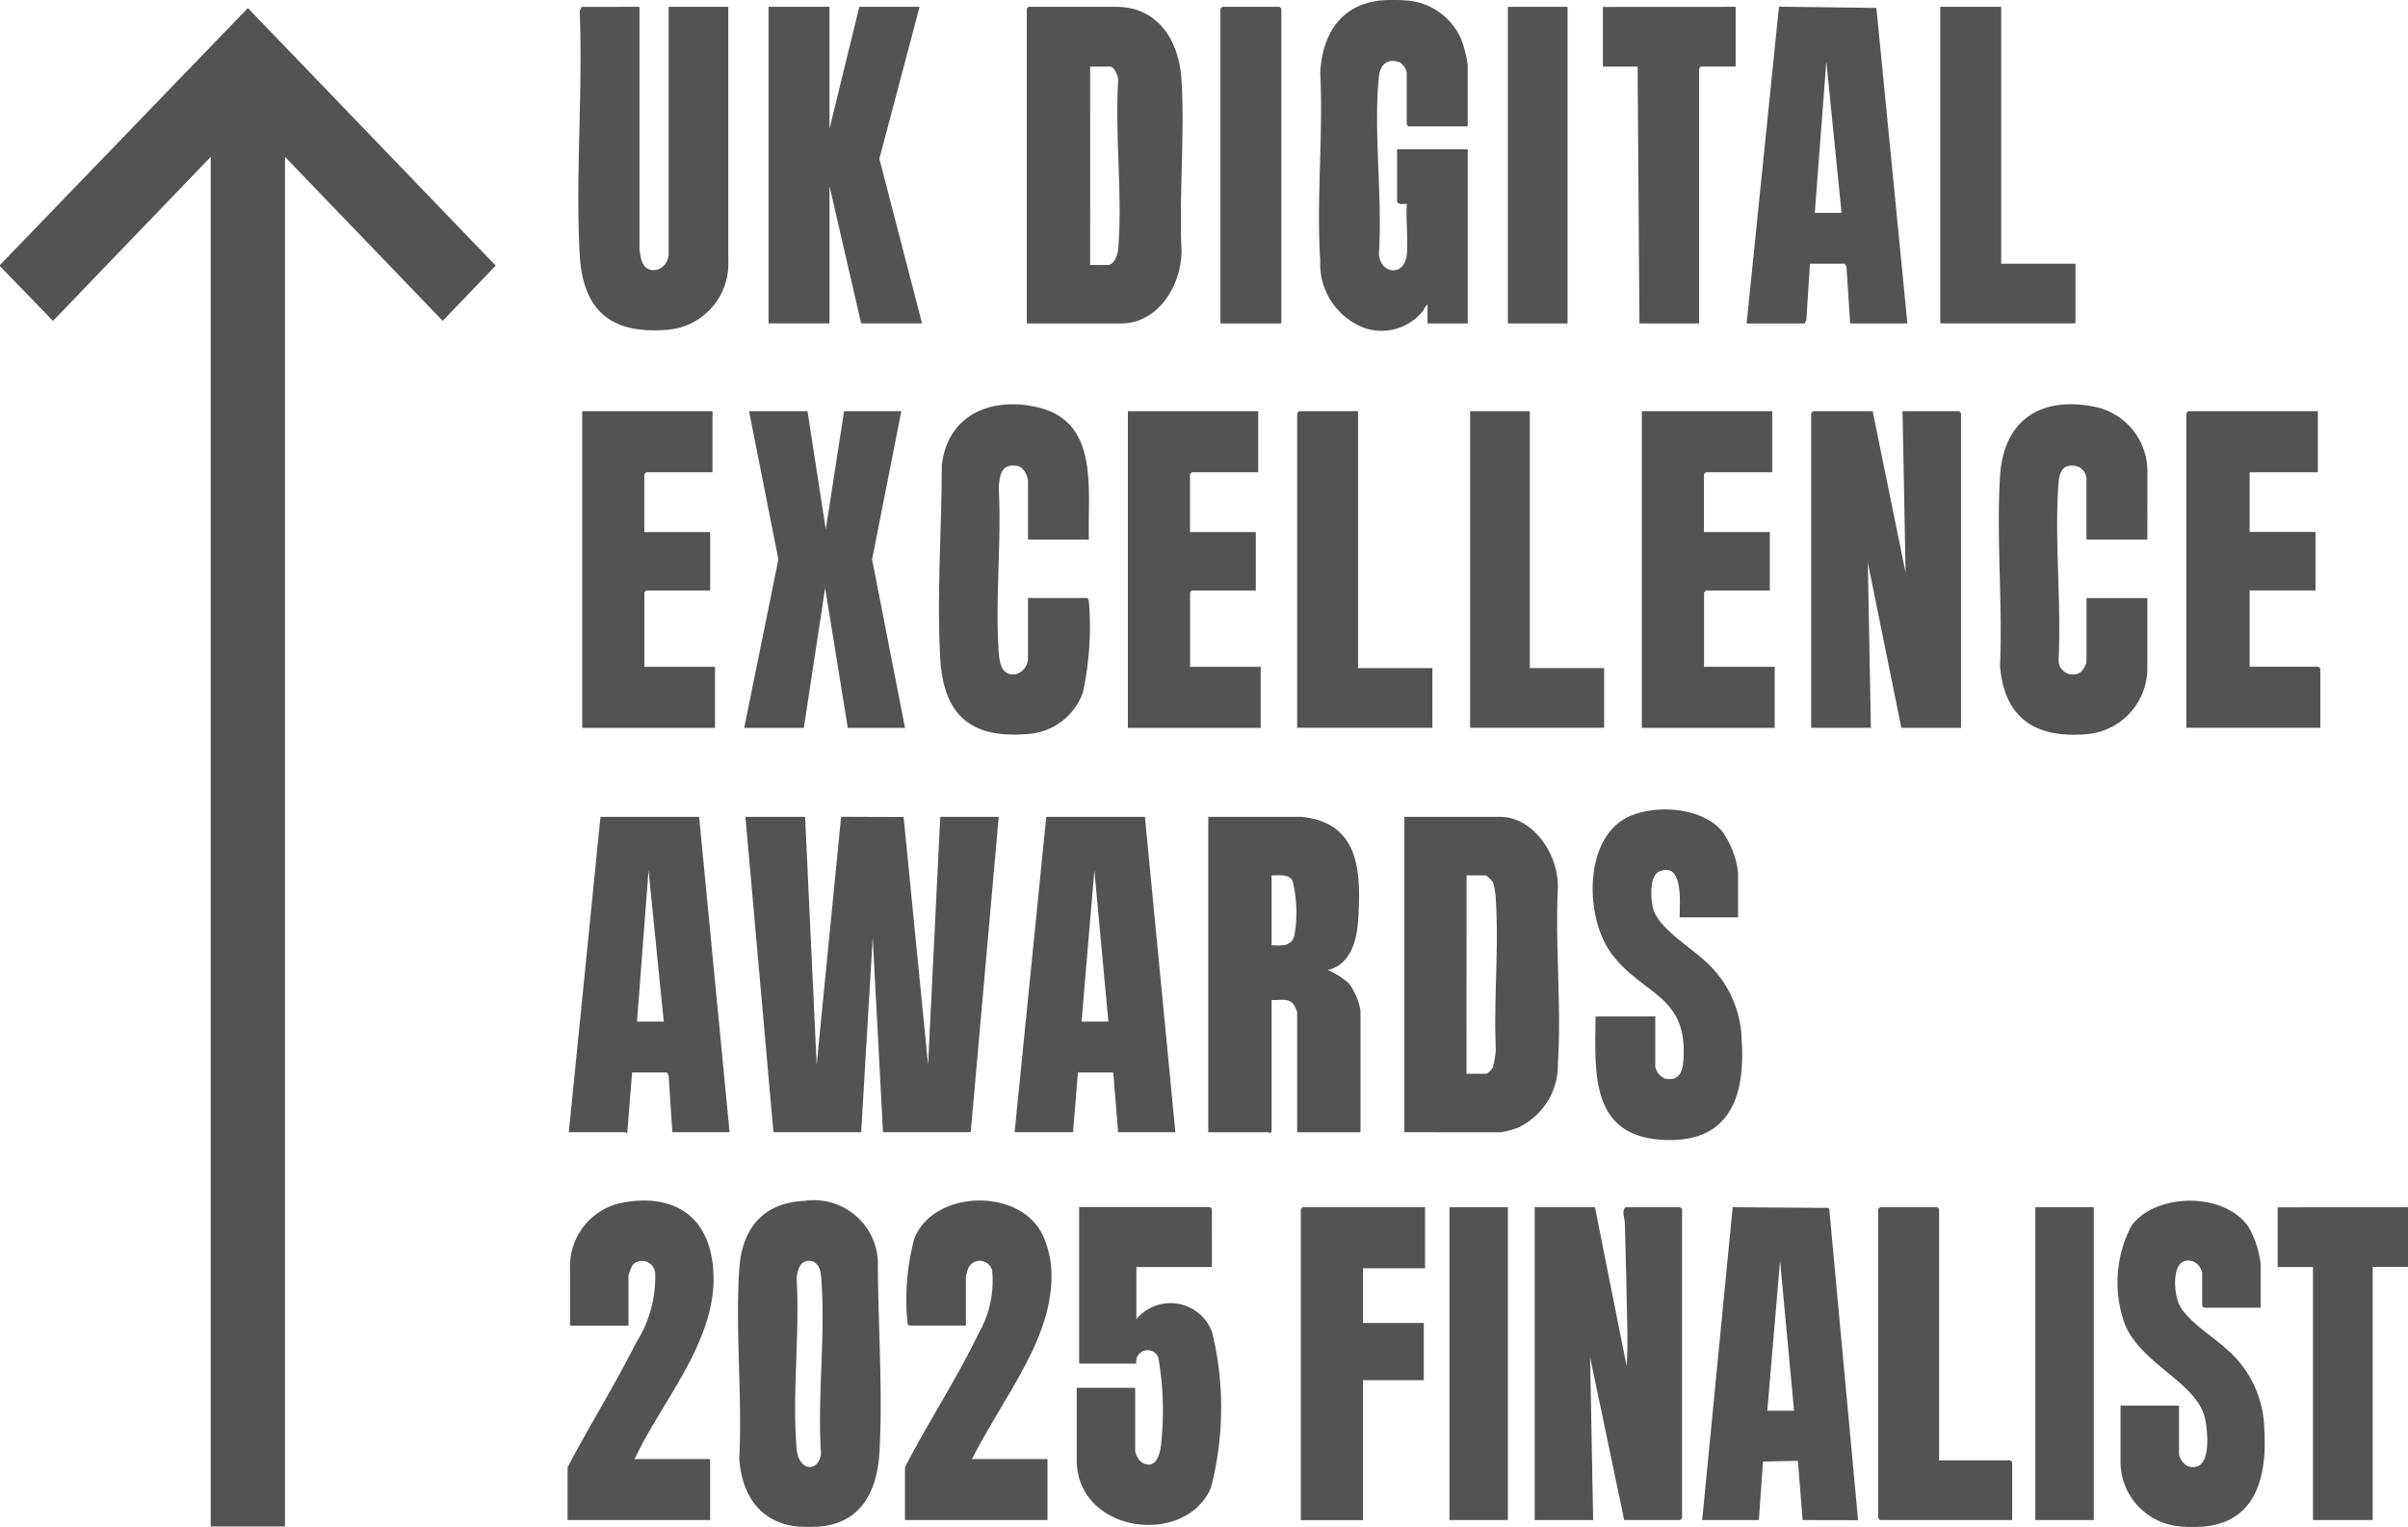
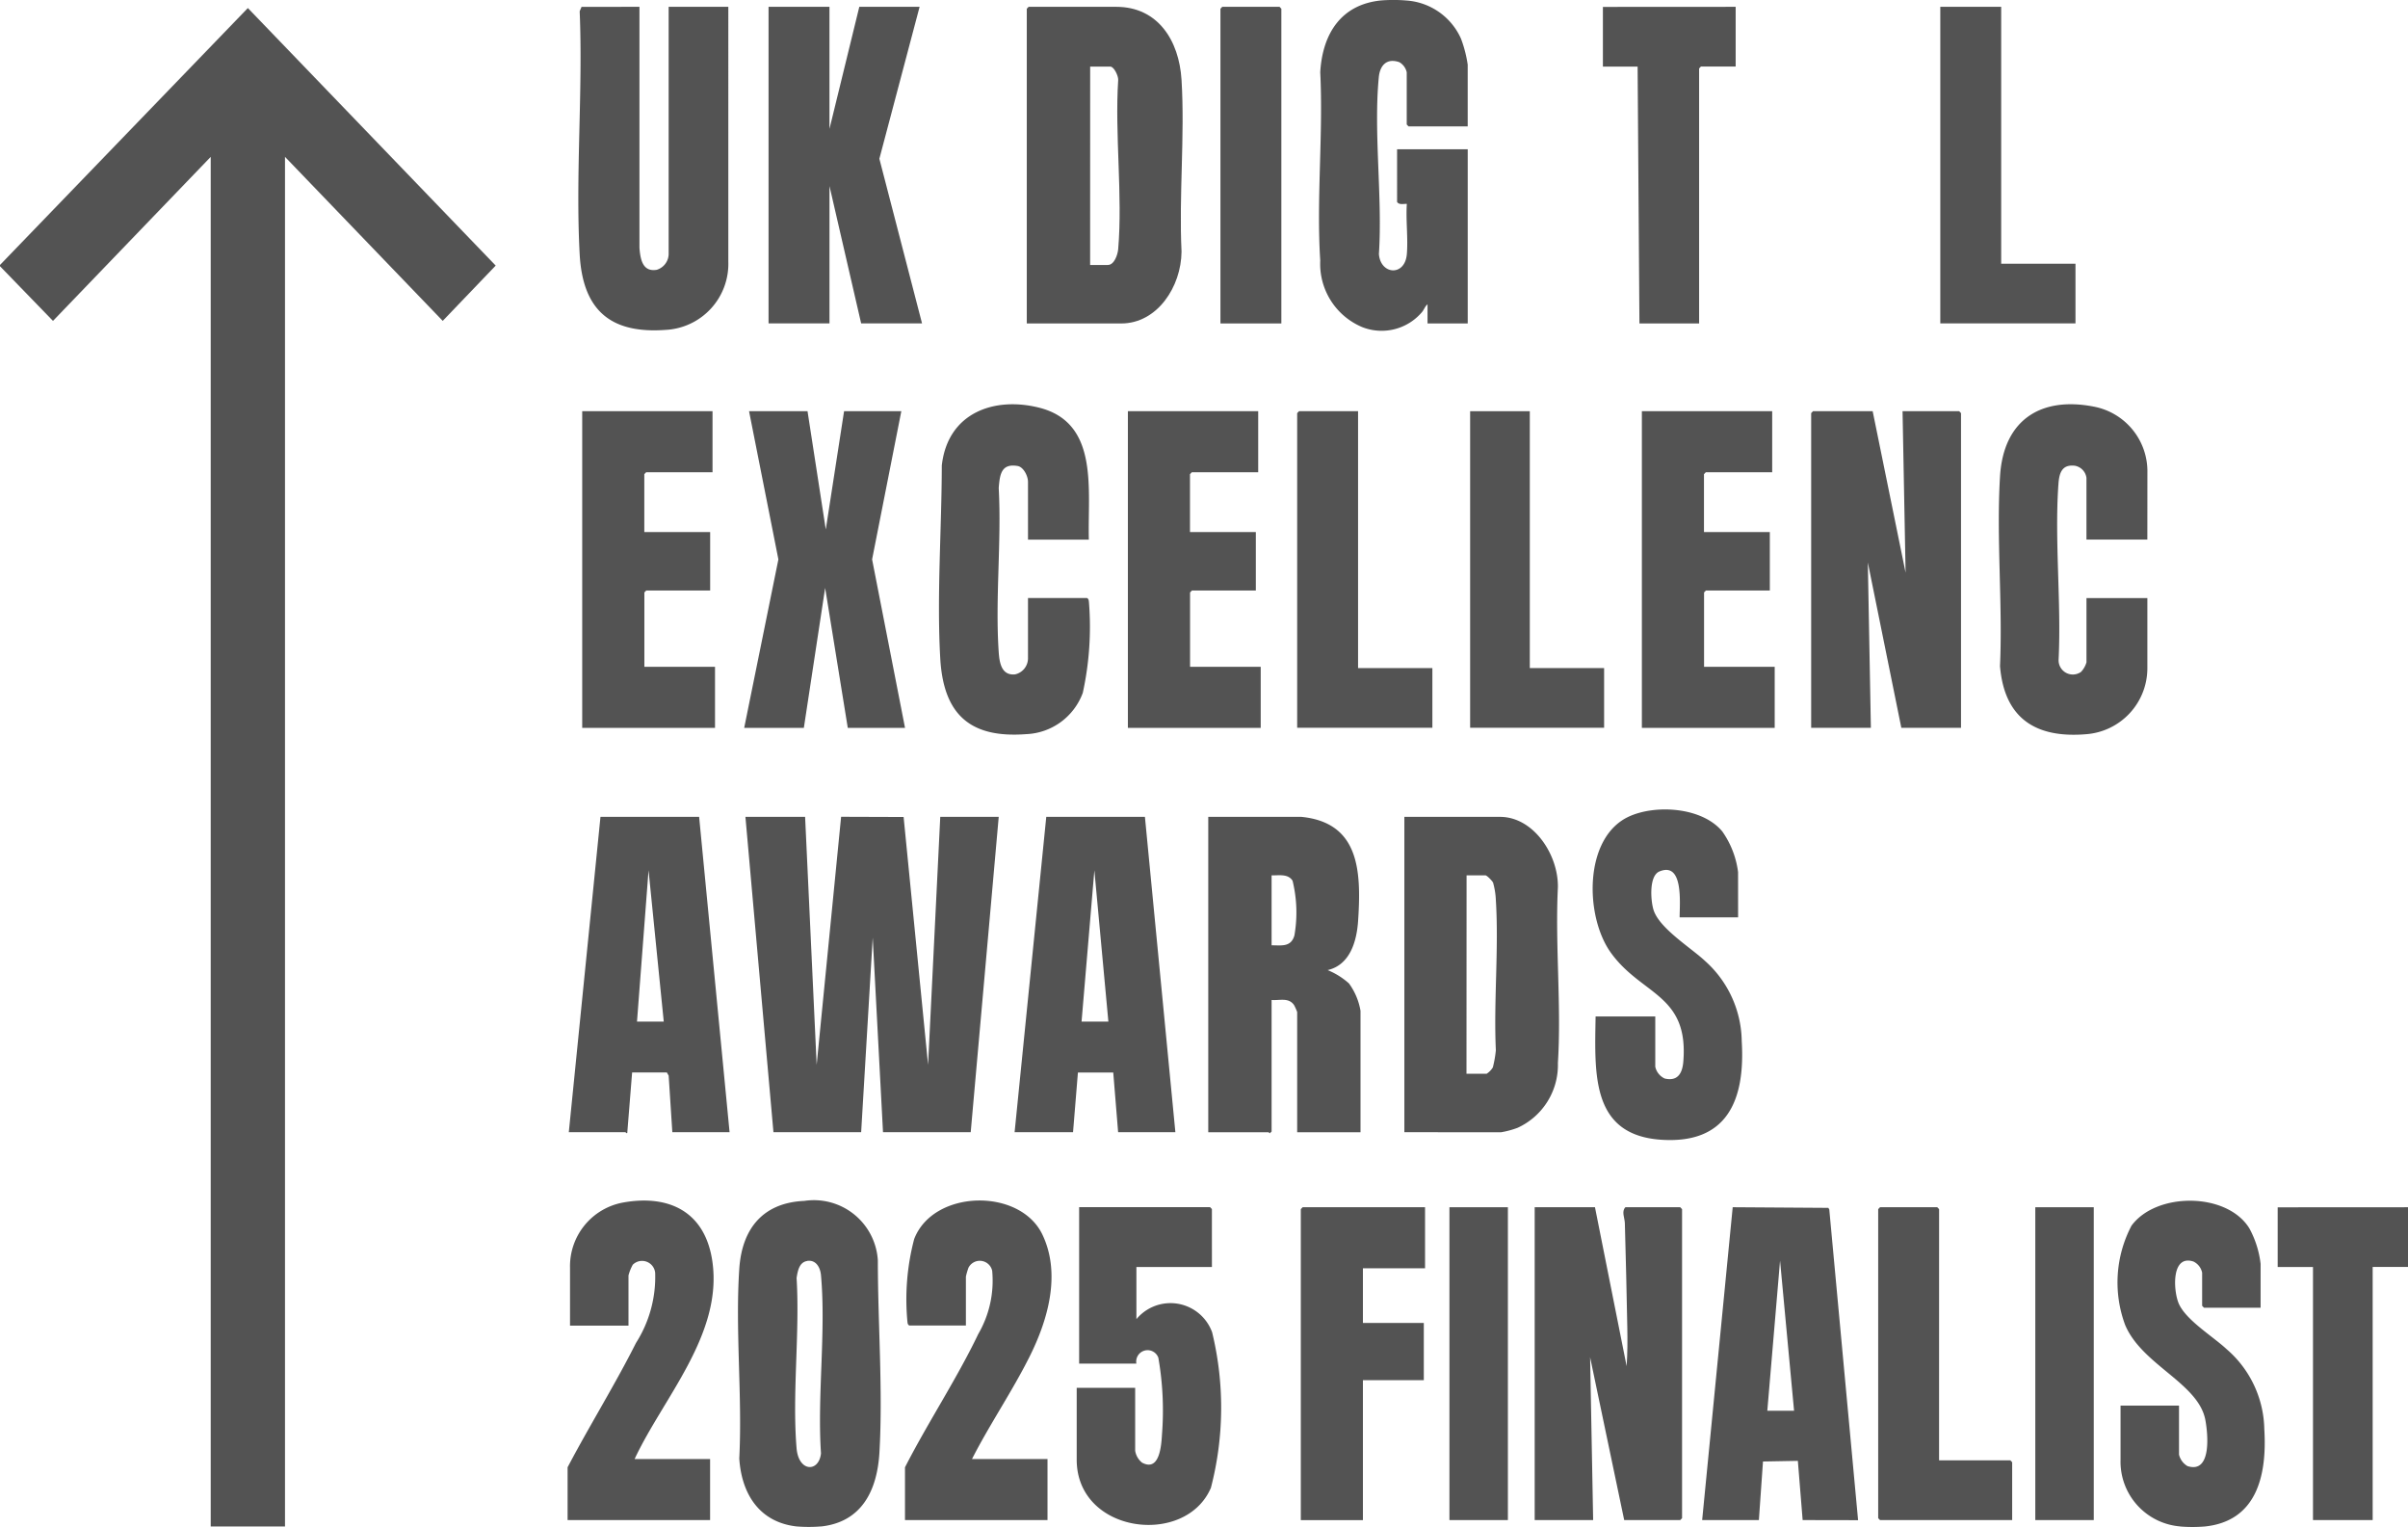
<svg xmlns="http://www.w3.org/2000/svg" width="117.02" height="74.187" viewBox="0 0 117.02 74.187">
  <g id="Group_2639" data-name="Group 2639" transform="translate(0)">
    <g id="Group_2637" data-name="Group 2637" transform="translate(0 0)">
      <g id="Group_2634" data-name="Group 2634">
        <path id="Path_2210" data-name="Path 2210" d="M0,18.808,12.045,6.326,24.089,18.839l-2.574,2.686-7.665-7.969V80.1H10.24V13.557L2.575,21.526,0,18.87Z" transform="translate(0 -5.935)" fill="#535353" />
        <path id="Path_2211" data-name="Path 2211" d="M1087.155.022a3.142,3.142,0,0,1,2.692,1.855,5.987,5.987,0,0,1,.327,1.265v3H1087.3l-.089-.093V3.513a.755.755,0,0,0-.358-.491c-.6-.211-.945.137-1,.739-.259,2.7.187,5.837.006,8.58.077,1.013,1.264,1.1,1.357.009.066-.778-.054-1.655,0-2.443-.162-.011-.362.06-.474-.092V7.251h3.433v8.464h-1.953v-.927c-.115.079-.166.25-.266.371a2.572,2.572,0,0,1-2.9.737,3.331,3.331,0,0,1-2.048-3.237c-.191-2.969.15-6.157,0-9.15.112-1.909,1.045-3.3,2.962-3.488a7.773,7.773,0,0,1,1.184,0" transform="translate(-1018.849 0)" fill="#535353" />
        <path id="Path_2212" data-name="Path 2212" d="M609.949,959.468a7.358,7.358,0,0,1-1.184,0c-1.772-.2-2.668-1.534-2.784-3.3.154-3.01-.2-6.226,0-9.211.133-2.013,1.2-3.222,3.166-3.306a3.113,3.113,0,0,1,3.568,2.893c0,3.028.25,6.3.078,9.315-.108,1.895-.882,3.4-2.844,3.612m-.665-12.9c-.39.059-.462.481-.518.822.164,2.675-.221,5.64,0,8.28.1,1.162,1.087,1.174,1.186.245-.187-2.779.248-5.915,0-8.652-.035-.39-.246-.759-.667-.7" transform="translate(-570.055 -885.305)" fill="#535353" />
        <path id="Path_2213" data-name="Path 2213" d="M1741.652,959.47a3.157,3.157,0,0,1-2.9-3.244V953.6h2.841v2.379a.884.884,0,0,0,.411.559c1.184.384,1-1.563.865-2.262-.355-1.776-3.07-2.651-3.891-4.588a5.931,5.931,0,0,1,.306-4.83c1.211-1.646,4.652-1.631,5.731.135a4.747,4.747,0,0,1,.543,1.719v2.132h-2.752l-.089-.093v-1.606a.771.771,0,0,0-.424-.546c-1.061-.347-.983,1.349-.73,2,.321.822,1.683,1.641,2.339,2.255a5.253,5.253,0,0,1,1.836,3.891c.139,2.278-.383,4.474-2.9,4.729a7.57,7.57,0,0,1-1.184,0" transform="translate(-1635.701 -885.307)" fill="#535353" />
        <path id="Path_2214" data-name="Path 2214" d="M1876.333,948.771v2.9h-1.717V963.97h-2.9V951.675H1870v-2.9Z" transform="translate(-1759.313 -890.116)" fill="#535353" />
        <path id="Path_2215" data-name="Path 2215" d="M614.9,641.907l.562,12.048,1.188-12.052,3.037.01,1.189,12.041.592-12.047h2.841l-1.361,15.322h-4.262l-.5-9.454-.562,9.454h-4.262L612,641.907Z" transform="translate(-575.775 -602.219)" fill="#535353" />
        <path id="Path_2216" data-name="Path 2216" d="M1489.989,323.163l1.6,7.847-.148-7.847h2.752l.089.093v15.291h-2.9l-1.628-8.033.148,8.033H1487V323.256l.089-.093Z" transform="translate(-1398.984 -303.184)" fill="#535353" />
        <path id="Path_2217" data-name="Path 2217" d="M843,20.746V5.455l.089-.093h4.262c2.014,0,3.052,1.629,3.169,3.55.166,2.716-.131,5.611,0,8.346-.015,1.7-1.176,3.488-2.932,3.488Zm3.078-2.842h.858c.317,0,.482-.5.506-.77.222-2.615-.171-5.569,0-8.22.013-.185-.2-.649-.385-.649h-.977Z" transform="translate(-793.102 -5.03)" fill="#535353" />
        <path id="Path_2218" data-name="Path 2218" d="M1262.93,948.771l1.539,7.724c.042-.624.045-1.261.032-1.888-.035-1.677-.068-3.383-.119-5.066-.008-.25-.174-.57.027-.77h2.664l.089.093v15.013l-.089.093h-2.723l-1.657-7.909.148,7.909H1260v-15.2Z" transform="translate(-1185.42 -890.116)" fill="#535353" />
        <path id="Path_2219" data-name="Path 2219" d="M996.528,641.963c2.817.283,2.913,2.628,2.755,5.038-.067,1.024-.4,2.156-1.482,2.407a3.581,3.581,0,0,1,1.037.648,3.145,3.145,0,0,1,.561,1.33v5.9h-3.078v-5.839a2.532,2.532,0,0,0-.15-.337c-.264-.386-.7-.217-1.093-.25v6.395l-.089.079c-.024,0-.045-.048-.059-.048H992V641.963Zm-1.45,6.24c.478,0,.945.1,1.109-.48a6.5,6.5,0,0,0-.089-2.654c-.218-.355-.673-.254-1.02-.264Z" transform="translate(-933.283 -602.275)" fill="#535353" />
        <path id="Path_2220" data-name="Path 2220" d="M1153,657.285V641.963h4.647c1.631,0,2.842,1.837,2.814,3.426-.14,2.791.177,5.762,0,8.532a3.355,3.355,0,0,1-1.956,3.148,4.291,4.291,0,0,1-.8.217Zm3.019-2.842H1157a.962.962,0,0,0,.3-.308,5.424,5.424,0,0,0,.146-.836c-.11-2.388.149-4.921,0-7.292a3.689,3.689,0,0,0-.135-.848c-.042-.091-.3-.354-.371-.354h-.917Z" transform="translate(-1084.753 -602.275)" fill="#535353" />
        <path id="Path_2221" data-name="Path 2221" d="M477.826,5.362V17.069c.044.563.154,1.186.842,1.069a.815.815,0,0,0,.577-.759V5.362h2.9V17.75a3.214,3.214,0,0,1-3.046,3.308c-2.623.192-4.028-.9-4.178-3.676-.208-3.862.163-7.923,0-11.806l.092-.213Z" transform="translate(-446.751 -5.03)" fill="#535353" />
        <path id="Path_2222" data-name="Path 2222" d="M633.96,5.362v5.931l1.45-5.931h2.93l-1.955,7.381,2.074,8H635.5l-1.539-6.673v6.673H631V5.362Z" transform="translate(-593.651 -5.03)" fill="#535353" />
-         <path id="Path_2223" data-name="Path 2223" d="M1441.813,20.691h-2.782l-.177-2.749-.089-.154h-1.687l-.177,2.749-.089.155H1434L1435.573,5.3l4.734.061Zm-4.5-5.375h1.3l-.739-7.353Z" transform="translate(-1349.121 -4.975)" fill="#535353" />
        <path id="Path_2224" data-name="Path 2224" d="M473.333,641.964l1.48,15.322h-2.782l-.178-2.749-.089-.155h-1.687l-.236,2.94c-.042.037-.075-.036-.089-.036H467l1.539-15.322Zm-3.019,9.947h1.3l-.739-7.353Z" transform="translate(-439.358 -602.276)" fill="#535353" />
        <path id="Path_2225" data-name="Path 2225" d="M839.333,641.964l1.48,15.322h-2.782l-.237-2.9h-1.717l-.237,2.9H833l1.539-15.322Zm-1.776,9.947-.681-7.351-.622,7.351Z" transform="translate(-783.694 -602.276)" fill="#535353" />
        <path id="Path_2226" data-name="Path 2226" d="M778.242,324.363h-2.959v-2.811c0-.272-.214-.719-.506-.768-.789-.132-.865.4-.917,1.074.141,2.6-.177,5.4,0,7.975.037.534.146,1.14.794,1.076a.8.8,0,0,0,.629-.769V327.2h2.871c.084.054.082.123.092.213a14.994,14.994,0,0,1-.3,4.392,3.063,3.063,0,0,1-2.752,2.008c-2.653.2-4.015-.88-4.175-3.679-.173-3.041.07-6.322.075-9.373.286-2.567,2.549-3.359,4.731-2.81,2.928.737,2.351,3.985,2.415,6.407" transform="translate(-725.326 -298.144)" fill="#535353" />
        <path id="Path_2227" data-name="Path 2227" d="M1648.234,324.3h-2.959v-3a.69.69,0,0,0-.562-.589c-.621-.073-.763.338-.8.895-.194,2.747.145,5.748.009,8.522a.691.691,0,0,0,1.089.6,1.142,1.142,0,0,0,.265-.465v-3.12h2.959v3.429a3.216,3.216,0,0,1-2.987,3.184c-2.361.193-3.957-.7-4.174-3.308.134-3.019-.181-6.209,0-9.208.165-2.791,2.02-3.9,4.563-3.4a3.2,3.2,0,0,1,2.6,3.092Z" transform="translate(-1543.881 -298.083)" fill="#535353" />
        <path id="Path_2228" data-name="Path 2228" d="M1402.383,963.914l-.233-2.877-1.694.031-.2,2.846H1397.5l1.484-15.2,4.646.031.047.074,1.4,15.1Zm-1.717-5.313h1.3l-.681-7.291Z" transform="translate(-1314.781 -890.06)" fill="#535353" />
        <path id="Path_2229" data-name="Path 2229" d="M890.57,951.675H886.9v2.533a2.153,2.153,0,0,1,3.68.638,15.471,15.471,0,0,1-.06,7.559c-1.235,2.879-6.521,2.224-6.521-1.37v-3.491h2.841V960.6a.933.933,0,0,0,.333.579c.853.458.938-.819.971-1.38a14.863,14.863,0,0,0-.177-3.713.554.554,0,0,0-1.068.281h-2.782v-7.6h6.363l.089.093Z" transform="translate(-831.675 -890.116)" fill="#535353" />
        <path id="Path_2230" data-name="Path 2230" d="M1314.675,641.406h-2.841c0-.675.2-2.717-.981-2.229-.511.211-.429,1.4-.291,1.857.274.906,1.824,1.849,2.516,2.5a5.311,5.311,0,0,1,1.774,3.894c.178,2.935-.76,4.978-3.876,4.787-3.449-.211-3.272-3.176-3.226-5.992h2.9v2.44a.824.824,0,0,0,.456.574c.62.148.86-.236.907-.818.268-3.285-2.022-3.213-3.519-5.29-1.279-1.774-1.326-5.6.872-6.617,1.3-.6,3.561-.461,4.54.72a4.376,4.376,0,0,1,.768,1.979Z" transform="translate(-1230.21 -596.837)" fill="#535353" />
        <path id="Path_2231" data-name="Path 2231" d="M614.078,323.163l.887,5.746.889-5.746h2.782l-1.42,7.2,1.6,8.186h-2.782l-1.1-6.8-1.035,6.8H611l1.662-8.186-1.426-7.2Z" transform="translate(-574.835 -303.184)" fill="#535353" />
-         <path id="Path_2232" data-name="Path 2232" d="M1801.393,323.163v2.966h-3.315v2.9h3.2v2.842h-3.2v3.707h3.344l.089.093v2.873H1795V323.256l.089-.093Z" transform="translate(-1688.753 -303.184)" fill="#535353" />
        <path id="Path_2233" data-name="Path 2233" d="M484.333,323.163v2.966h-3.226l-.089.093v2.811h3.2v2.842h-3.108l-.089.093v3.614h3.433v2.966H478V323.163Z" transform="translate(-449.707 -303.184)" fill="#535353" />
        <path id="Path_2234" data-name="Path 2234" d="M932.333,323.163v2.966h-3.226l-.089.093v2.811h3.2v2.842h-3.107l-.089.093v3.614h3.433v2.966H926V323.163Z" transform="translate(-871.189 -303.184)" fill="#535353" />
        <path id="Path_2235" data-name="Path 2235" d="M1354.333,323.163v2.966h-3.226l-.089.093v2.811h3.2v2.842h-3.107l-.089.093v3.614h3.433v2.966H1348V323.163Z" transform="translate(-1268.211 -303.184)" fill="#535353" />
        <path id="Path_2236" data-name="Path 2236" d="M469.255,956.068h3.67v2.966H466V956.47c1.063-2.022,2.3-4.007,3.325-6.044a5.97,5.97,0,0,0,.931-3.4.64.64,0,0,0-1.087-.4,2.211,2.211,0,0,0-.21.522v2.441h-2.841V946.77a3.145,3.145,0,0,1,2.59-3.166c2.206-.394,3.978.433,4.328,2.866.509,3.546-2.393,6.626-3.78,9.6" transform="translate(-438.417 -885.18)" fill="#535353" />
        <path id="Path_2237" data-name="Path 2237" d="M746.256,956.014h3.67v2.966H743v-2.564c1.107-2.167,2.514-4.289,3.562-6.477a5.145,5.145,0,0,0,.675-3.073.617.617,0,0,0-1.153-.144,3.536,3.536,0,0,0-.124.427v2.379h-2.752c-.085-.054-.082-.123-.092-.213a11.5,11.5,0,0,1,.33-3.987c.926-2.417,5.146-2.507,6.236-.21.913,1.923.255,4.162-.634,5.934-.85,1.695-1.931,3.274-2.792,4.963" transform="translate(-699.021 -885.126)" fill="#535353" />
        <path id="Path_2238" data-name="Path 2238" d="M1074.037,948.771v2.966h-3.019v2.657h2.959v2.78h-2.959v6.8H1068V948.864l.089-.093Z" transform="translate(-1004.785 -890.116)" fill="#535353" />
        <path id="Path_2239" data-name="Path 2239" d="M1595.959,5.362v12.48h3.611v2.9H1593V5.362Z" transform="translate(-1498.709 -5.03)" fill="#535353" />
        <path id="Path_2240" data-name="Path 2240" d="M1067.959,323.163v12.48h3.611v2.9H1065V323.256l.089-.093Z" transform="translate(-1001.962 -303.184)" fill="#535353" />
        <path id="Path_2241" data-name="Path 2241" d="M1322.452,5.362v2.9h-1.687l-.089.093V20.746h-2.9l-.089-12.48H1316v-2.9Z" transform="translate(-1238.105 -5.03)" fill="#535353" />
        <path id="Path_2242" data-name="Path 2242" d="M1544.96,961.067h3.463l.089.093v2.811h-6.422l-.089-.093V948.864l.089-.093h2.782l.089.093Z" transform="translate(-1450.728 -890.116)" fill="#535353" />
        <path id="Path_2243" data-name="Path 2243" d="M1209.9,323.163v12.48h3.611v2.9H1207V323.163Z" transform="translate(-1135.557 -303.184)" fill="#535353" />
        <path id="Path_2244" data-name="Path 2244" d="M1004.96,20.746H1002V5.455l.089-.093h2.782l.089.093Z" transform="translate(-942.691 -5.031)" fill="#535353" />
-         <rect id="Rectangle_1879" data-name="Rectangle 1879" width="2.9" height="15.384" transform="translate(73.278 0.332)" fill="#535353" />
        <rect id="Rectangle_1880" data-name="Rectangle 1880" width="2.841" height="15.199" transform="translate(70.437 58.655)" fill="#535353" />
        <rect id="Rectangle_1881" data-name="Rectangle 1881" width="2.841" height="15.199" transform="translate(98.908 58.655)" fill="#535353" />
      </g>
    </g>
  </g>
</svg>